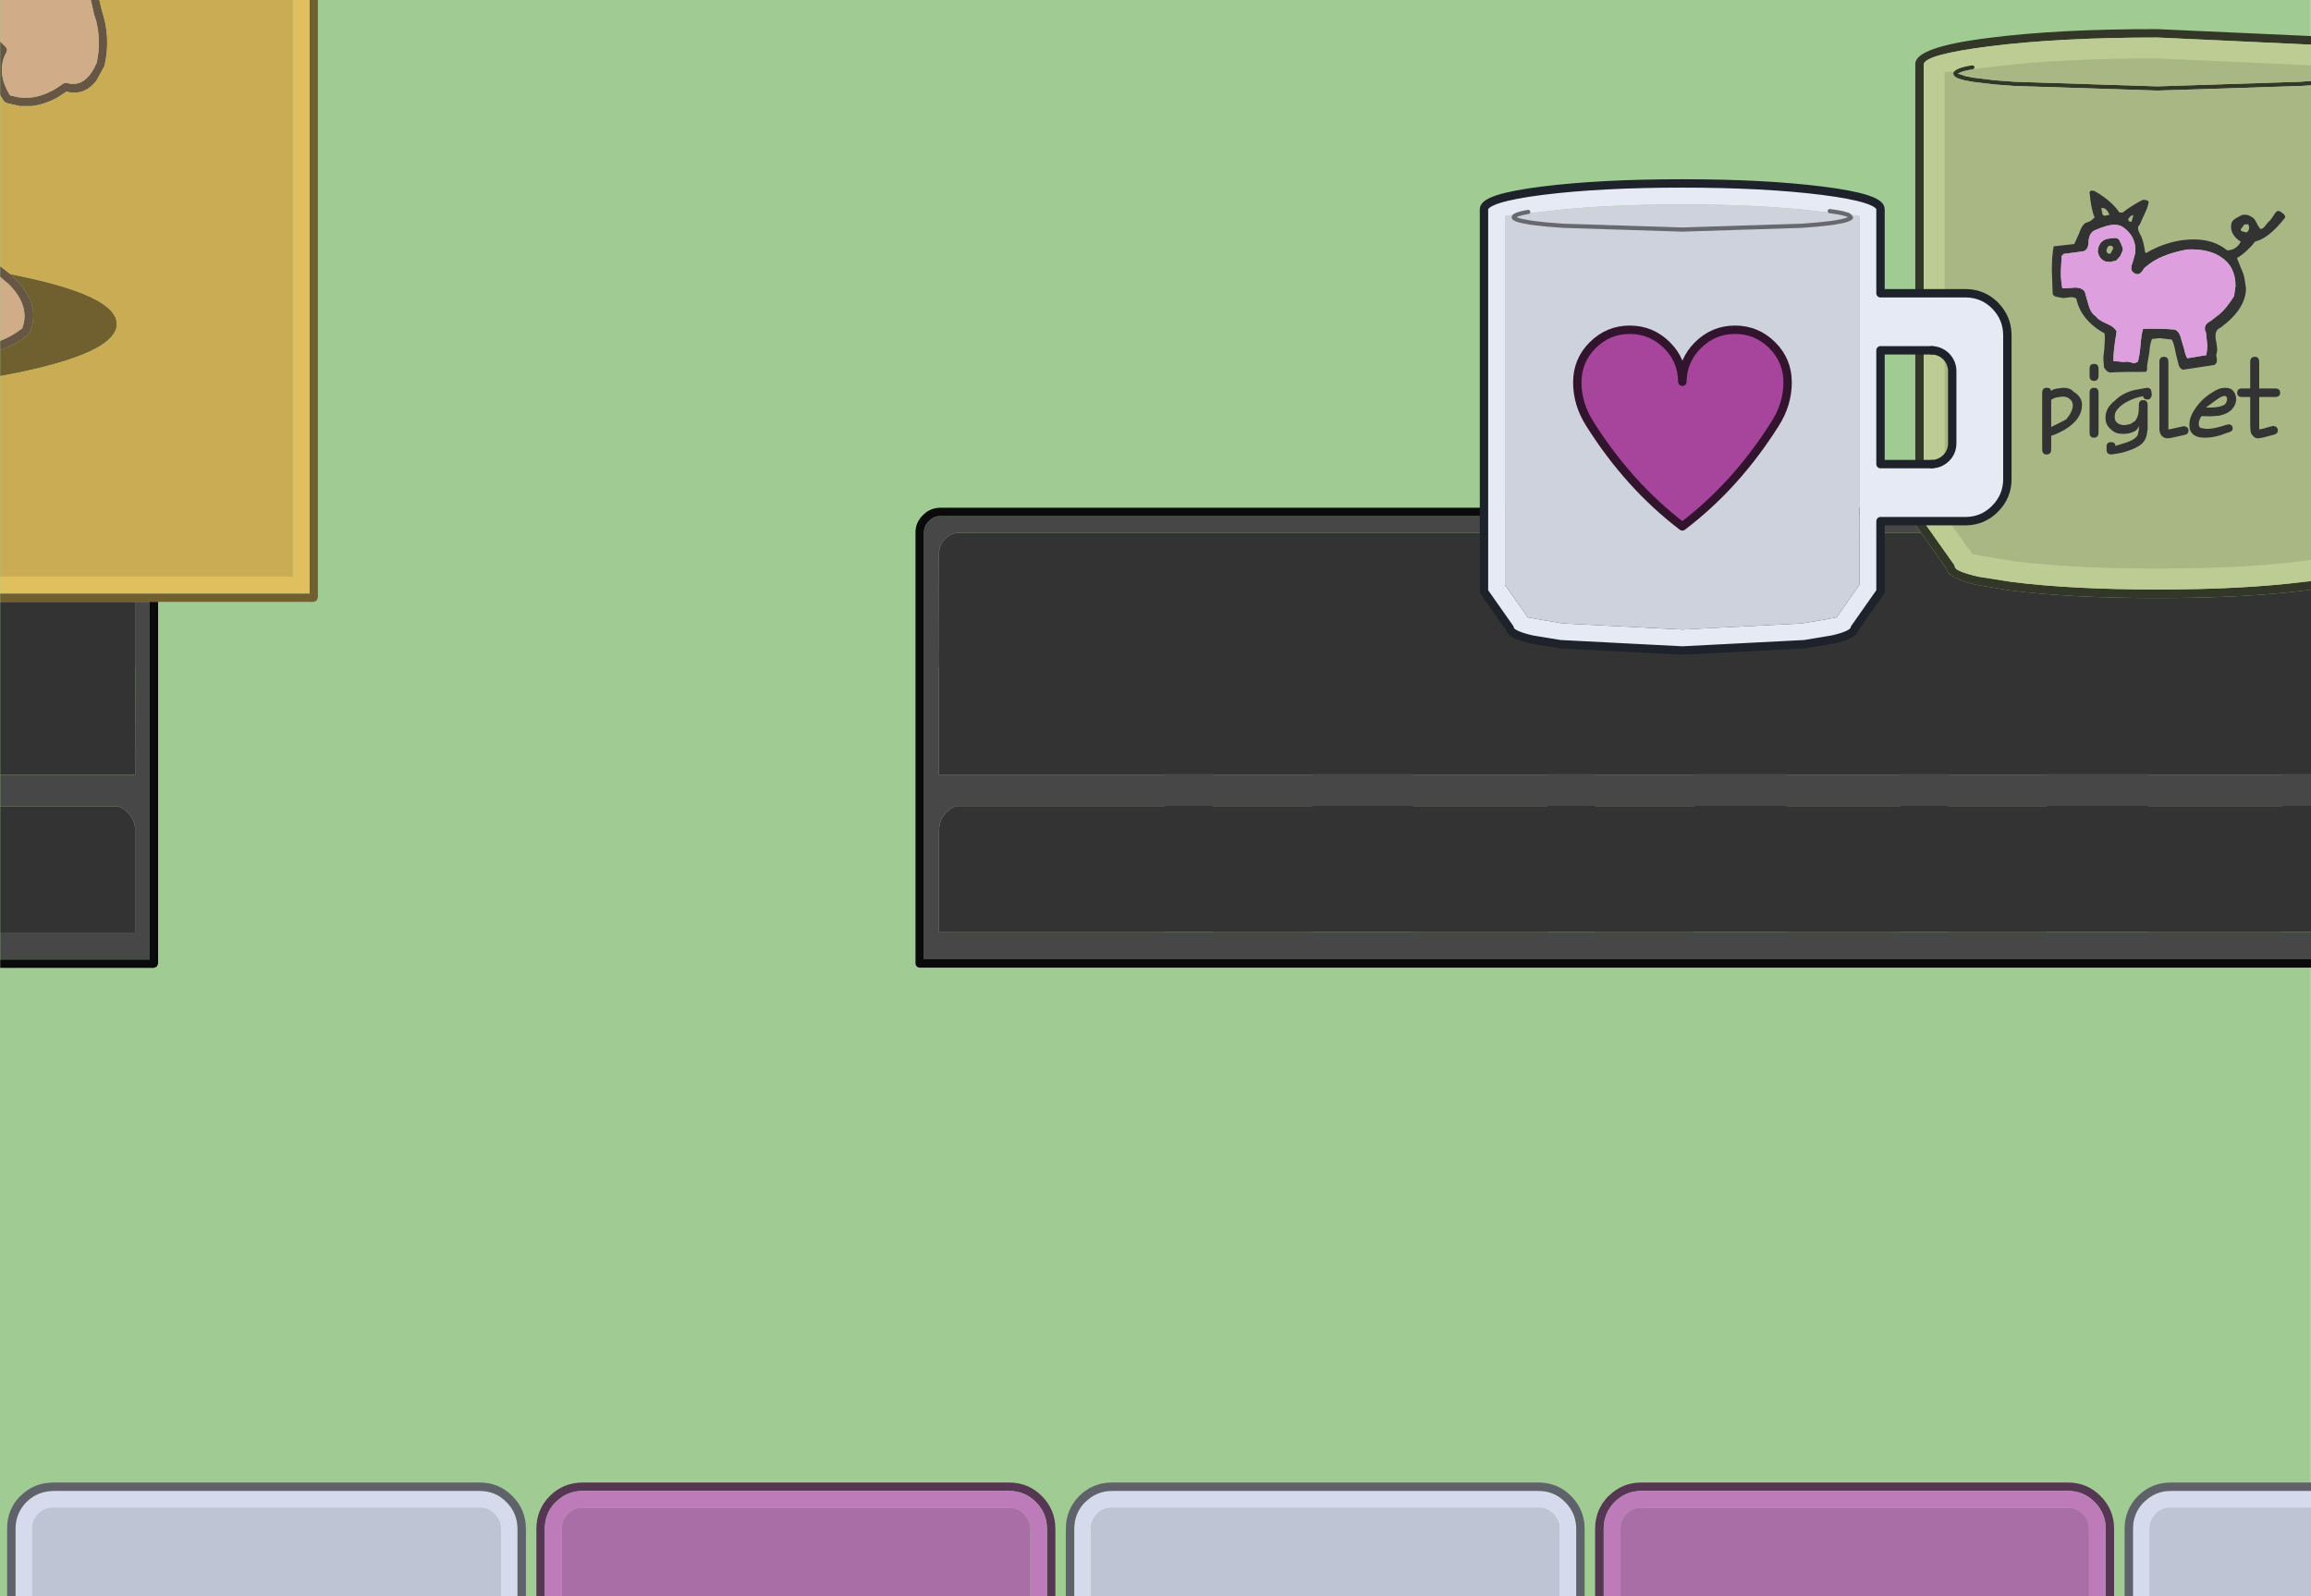
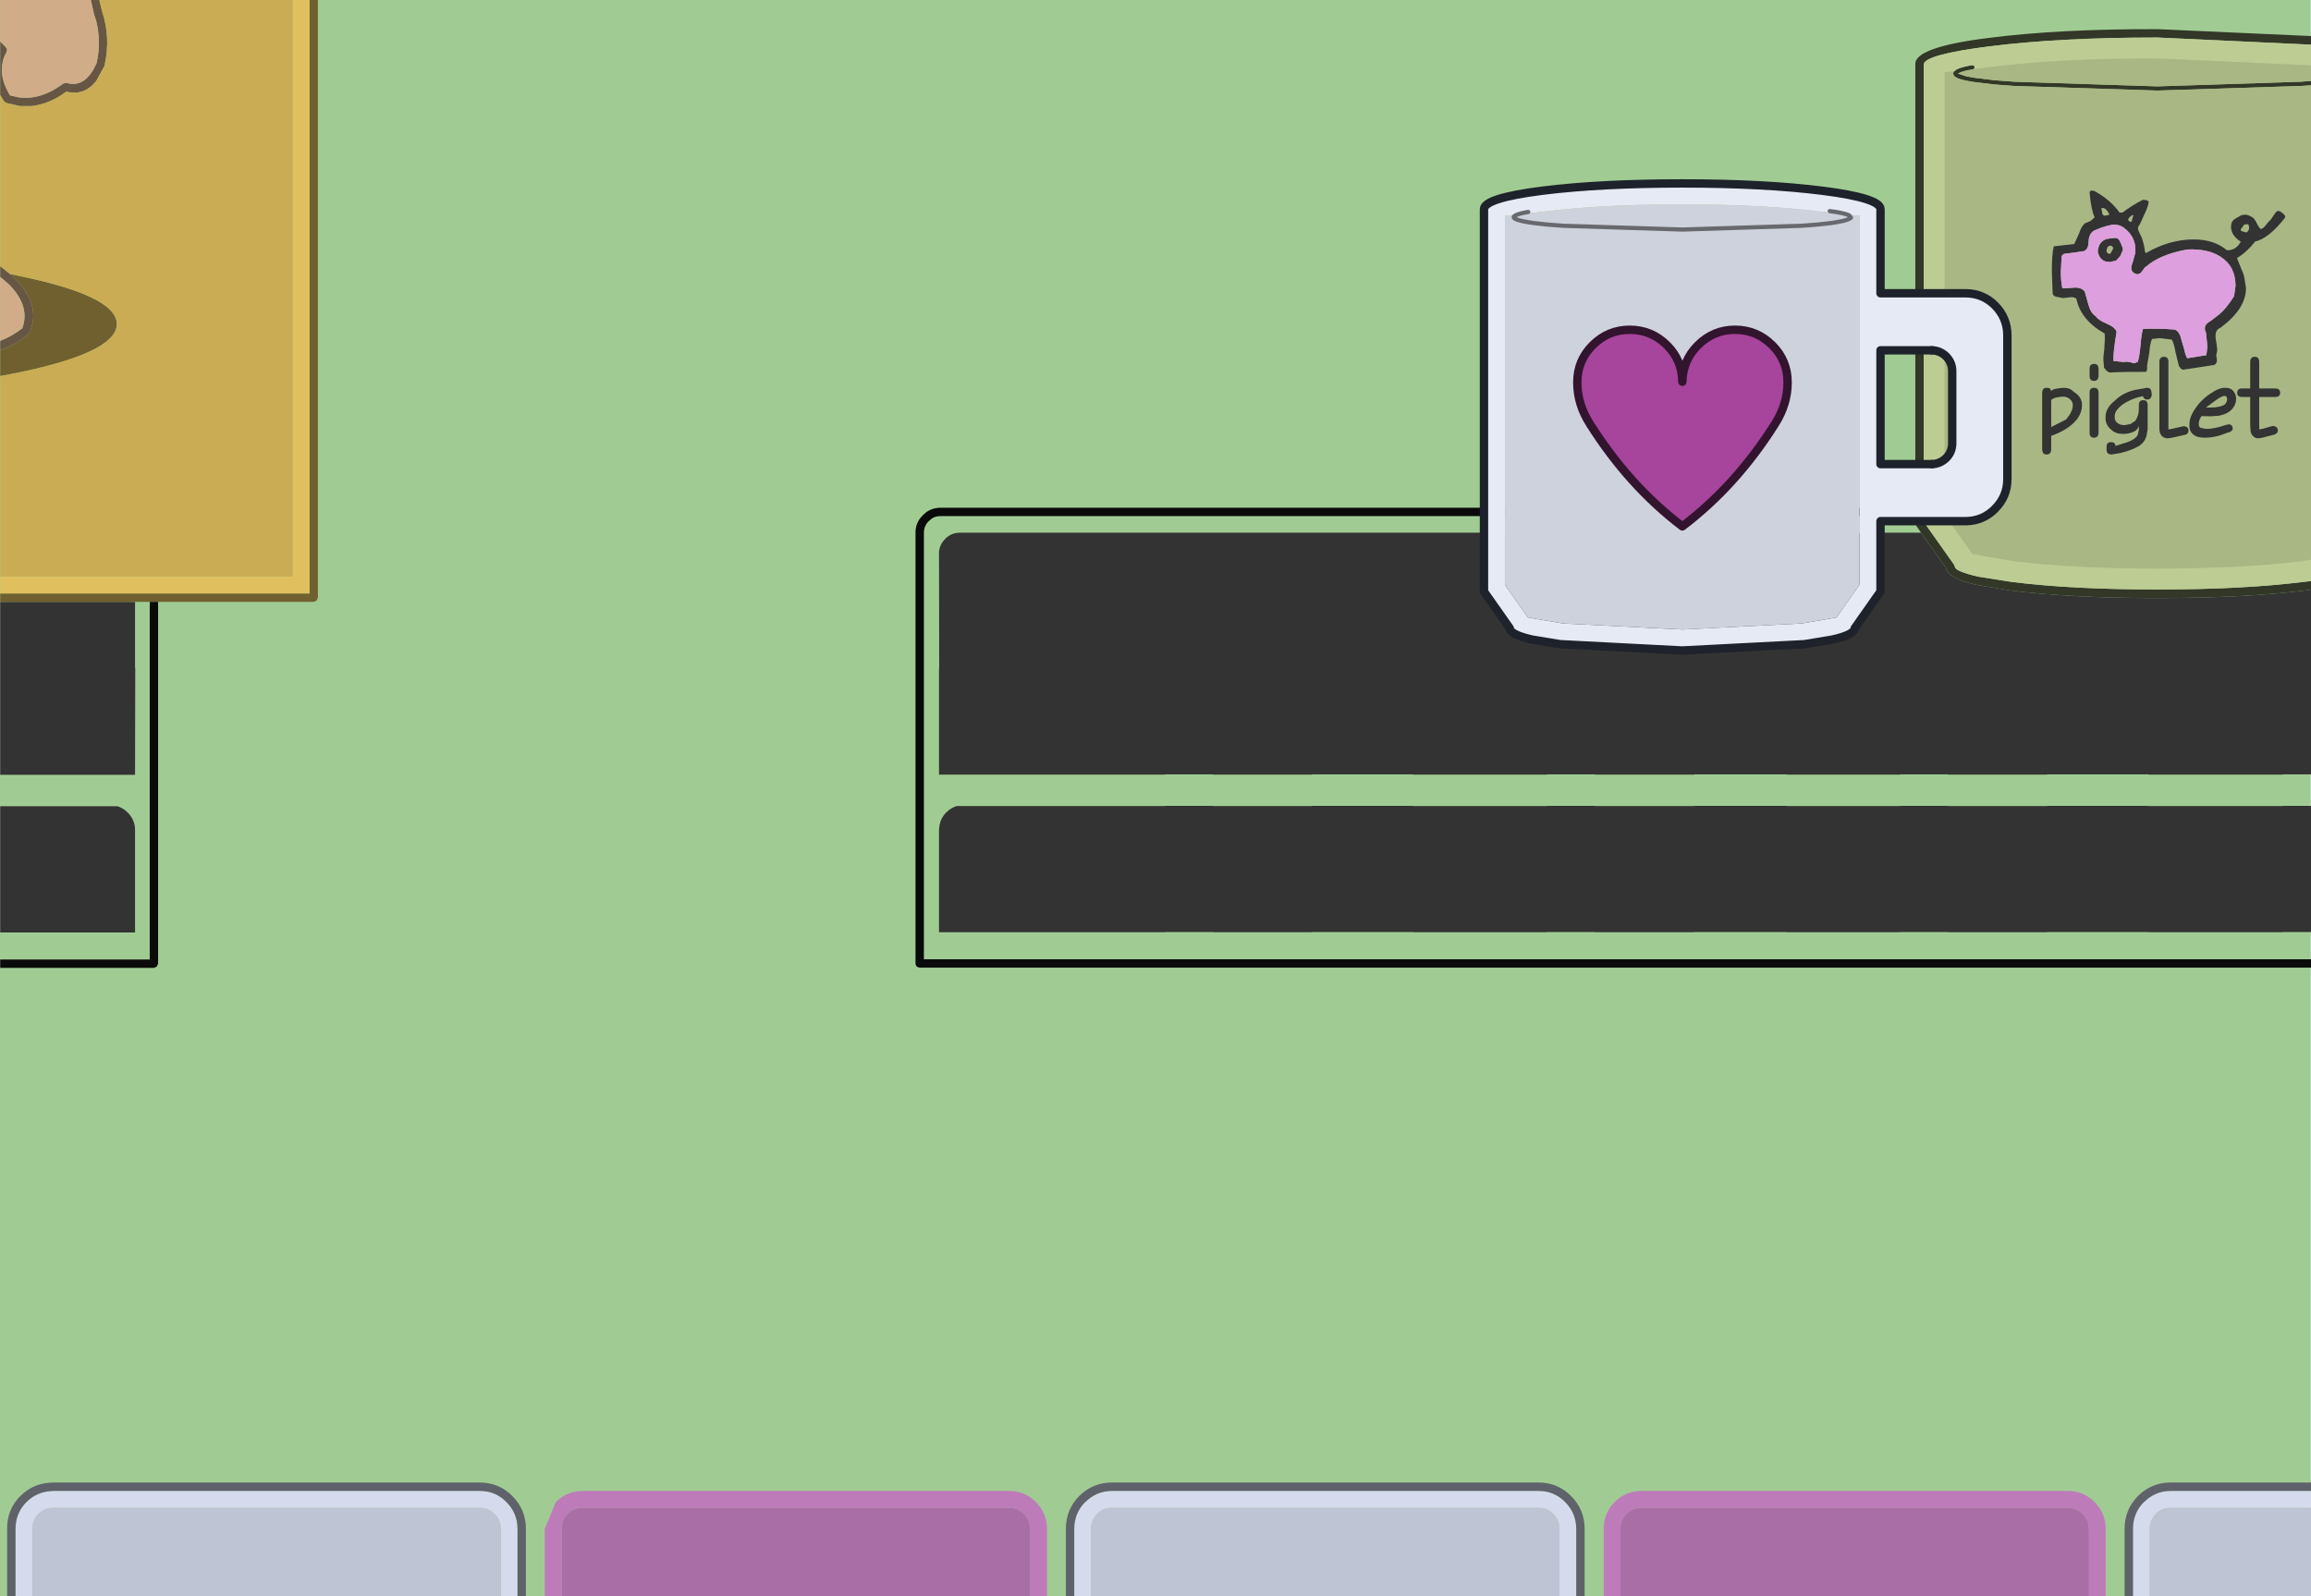
<svg xmlns="http://www.w3.org/2000/svg" height="380.7px" width="551.05px">
  <g transform="matrix(1.0, 0.0, 0.0, 1.0, 0.0, 0.0)">
    <path d="M551.0 380.7 L0.0 380.7 0.0 0.0 551.0 0.0 551.0 380.7" fill="#a0cc93" fill-rule="evenodd" stroke="none" />
    <path d="M470.5 16.5 L470.4 16.55 Q468.1 16.9 467.15 17.4 L467.1 17.4 467.05 17.45 466.95 17.5 466.85 17.55 468.85 18.2 470.75 18.55 470.8 18.55 471.95 18.7 475.7 19.15 480.4 19.5 514.45 20.6 548.55 19.5 551.05 19.3 551.05 20.35 548.65 20.5 514.45 21.6 480.3 20.5 475.6 20.15 471.85 19.7 470.6 19.55 468.6 19.2 468.65 19.2 Q466.6 18.75 466.05 18.2 L465.95 18.1 465.85 17.95 465.75 17.6 Q465.7 17.3 465.95 17.05 466.1 16.85 466.4 16.7 466.5 16.55 466.7 16.5 467.75 15.95 470.25 15.55 L470.65 15.65 470.85 15.95 470.75 16.35 470.5 16.5 M456.7 121.1 L456.7 15.3 Q456.55 11.25 474.15 9.05 490.85 6.9 514.45 6.95 L551.05 8.6 551.05 10.65 514.45 8.95 Q491.0 8.95 474.4 11.05 458.95 13.0 458.7 15.35 L458.7 124.45 465.95 134.7 466.15 135.25 Q466.35 136.3 471.75 137.55 L479.7 138.8 Q494.05 140.6 514.45 140.6 534.8 140.6 549.2 138.8 L551.05 138.6 551.05 140.6 549.45 140.85 Q534.95 142.65 514.45 142.65 493.9 142.65 479.45 140.85 L471.3 139.5 Q464.4 137.9 464.1 135.6 L458.05 127.05 456.9 125.35 456.7 124.8 456.7 123.1 456.7 121.1" fill="#323727" fill-rule="evenodd" stroke="none" />
    <path d="M470.5 16.5 L470.75 16.35 470.85 15.95 470.65 15.65 470.25 15.55 Q467.75 15.95 466.7 16.5 466.5 16.55 466.4 16.7 466.1 16.85 465.95 17.05 L463.7 17.2 463.7 122.85 470.05 131.75 470.05 131.8 470.25 132.1 472.85 132.6 480.3 133.85 Q494.45 135.6 514.45 135.6 534.45 135.6 548.65 133.85 L551.05 133.5 551.05 138.6 549.2 138.8 Q534.8 140.6 514.45 140.6 494.05 140.6 479.7 138.8 L471.75 137.55 Q466.35 136.3 466.15 135.25 L465.95 134.7 458.7 124.45 458.7 15.35 Q458.95 13.0 474.4 11.05 491.0 8.95 514.45 8.95 L551.05 10.65 551.05 15.6 514.45 13.95 Q491.35 13.9 475.0 15.95 L470.5 16.5" fill="#bdcc93" fill-rule="evenodd" stroke="none" />
    <path d="M551.05 19.3 L548.55 19.5 514.45 20.6 480.4 19.5 475.7 19.15 471.95 18.7 470.8 18.55 470.75 18.55 468.85 18.2 466.85 17.55 466.95 17.5 467.05 17.45 467.1 17.4 467.15 17.4 Q468.1 16.9 470.4 16.55 L470.5 16.5 475.0 15.95 Q491.35 13.9 514.45 13.95 L551.05 15.6 551.05 19.3 M465.95 17.05 Q465.7 17.3 465.75 17.6 L465.85 17.95 465.95 18.1 466.05 18.2 Q466.6 18.75 468.65 19.2 L468.6 19.2 470.6 19.55 471.85 19.7 475.6 20.15 480.3 20.5 514.45 21.6 548.65 20.5 551.05 20.35 551.05 133.5 548.65 133.85 Q534.45 135.6 514.45 135.6 494.45 135.6 480.3 133.85 L472.85 132.6 470.25 132.1 470.05 131.8 470.05 131.75 463.7 122.85 463.7 17.2 465.95 17.05 M508.35 51.35 L508.7 51.3 508.25 52.9 Q507.6 52.9 507.5 52.5 507.35 52.05 508.35 51.35 M498.85 45.45 Q498.3 45.45 498.25 45.9 498.6 49.95 499.45 51.85 L498.5 52.7 497.15 53.25 Q496.3 53.95 495.75 55.65 L494.6 58.2 489.7 58.75 Q489.25 60.85 489.25 64.5 L489.45 70.05 Q489.6 70.65 490.4 70.8 L491.95 71.1 493.6 70.9 Q494.6 70.8 495.1 71.25 496.15 76.35 501.85 79.55 L501.9 80.75 501.75 83.35 Q501.5 85.1 501.55 85.95 L501.7 87.7 502.3 88.45 503.0 88.85 Q507.05 88.65 511.7 88.7 512.1 88.3 511.95 87.3 L512.5 84.1 Q512.65 81.9 513.15 80.85 L515.0 80.65 517.85 81.0 Q518.4 81.95 518.75 84.05 L519.55 87.3 519.95 87.85 520.45 88.2 528.0 87.05 Q528.75 86.6 528.6 85.65 528.35 84.55 528.6 84.15 L528.7 83.4 528.5 81.75 Q528.25 80.65 528.3 80.1 528.25 78.65 529.5 78.15 535.55 73.65 535.55 68.75 L535.2 66.45 Q535.05 65.45 534.5 64.3 L533.4 61.55 Q535.8 60.1 537.75 57.6 540.95 56.9 544.8 52.0 L544.9 51.65 Q544.9 51.2 543.65 50.4 L543.2 50.3 Q542.85 50.3 542.35 51.05 L541.55 52.25 Q540.35 53.5 540.3 53.65 539.6 54.6 539.1 54.6 538.8 54.6 538.1 53.2 537.45 51.85 536.8 51.7 536.1 51.2 535.25 51.2 L534.5 51.3 532.9 52.2 Q532.05 52.8 532.0 53.7 531.75 56.0 534.3 57.65 533.2 59.7 531.05 59.7 527.9 57.1 523.1 57.1 517.3 57.1 511.7 60.35 L511.5 60.15 Q511.25 58.2 510.65 56.55 L510.15 55.55 Q509.8 54.9 509.8 54.45 509.8 53.95 510.2 53.6 L511.4 50.95 Q512.2 49.35 512.35 48.15 512.15 47.65 510.95 47.65 508.4 48.95 506.1 50.7 L505.4 50.7 Q503.35 47.75 499.4 45.55 L498.85 45.45 M501.95 51.45 Q501.4 51.45 501.3 50.95 L501.05 49.65 Q502.15 49.35 503.0 51.2 L501.95 51.45 M533.2 95.2 Q533.2 94.05 532.55 93.3 531.9 92.45 530.55 92.5 529.2 92.45 527.5 93.6 525.05 95.1 523.55 97.3 522.0 99.45 522.05 101.35 522.0 103.0 523.2 103.8 524.05 104.4 525.7 104.4 528.25 104.4 531.0 103.25 532.4 102.95 532.4 102.15 L532.25 101.6 Q531.85 101.2 531.45 101.2 L530.75 101.35 Q528.0 102.3 526.1 102.3 L524.7 102.05 Q524.25 101.75 524.3 101.1 524.25 100.25 524.95 99.25 L527.15 99.3 529.15 99.15 Q531.3 98.7 532.3 97.5 533.2 96.45 533.2 95.2 M530.9 94.65 L531.05 95.05 Q531.05 95.95 530.45 96.5 529.3 97.2 527.1 97.2 L526.0 97.2 528.45 95.4 Q529.85 94.4 530.45 94.45 530.7 94.4 530.9 94.65 M538.7 86.35 Q538.7 85.1 537.65 85.1 536.55 85.1 536.55 86.35 L536.55 92.65 534.7 92.65 Q533.45 92.6 533.45 93.7 533.45 94.7 534.7 94.7 L536.55 94.7 536.55 101.5 536.6 102.4 Q536.6 103.5 537.35 104.1 537.75 104.55 538.55 104.55 L539.45 104.4 542.15 103.7 Q543.15 103.45 543.15 102.65 543.15 102.1 542.65 101.75 L542.1 101.6 541.7 101.65 539.4 102.3 538.65 102.4 538.7 102.3 538.7 94.7 542.4 94.7 Q543.7 94.7 543.7 93.7 543.7 92.6 542.4 92.65 L538.7 92.65 538.7 86.35 M534.4 55.1 L534.3 54.7 535.15 53.55 535.7 53.5 Q536.05 53.45 536.2 53.7 L536.3 54.3 Q536.3 54.95 535.7 55.45 L534.4 55.1 M511.05 95.45 Q510.0 95.4 510.0 96.65 L510.0 97.25 Q510.0 99.35 509.05 100.45 L507.95 101.15 506.6 101.4 Q505.7 101.4 505.05 101.0 504.2 100.45 504.25 99.5 504.2 98.5 504.8 97.75 505.8 96.5 507.35 95.75 509.0 94.85 511.0 94.5 511.15 95.3 512.05 95.3 512.55 95.3 512.8 94.95 L513.1 94.3 513.05 93.85 513.0 93.4 Q512.85 92.45 511.9 92.5 L509.05 93.0 Q506.1 93.7 504.35 95.5 502.0 97.3 502.05 99.6 502.0 101.4 503.5 102.55 504.45 103.5 506.25 103.5 507.85 103.5 509.1 102.8 509.7 102.45 510.0 101.6 L510.0 102.5 509.75 103.7 Q509.15 104.95 506.35 105.75 L504.4 106.35 Q504.4 105.45 503.35 105.45 502.25 105.45 502.3 106.65 L502.3 107.15 Q502.25 108.4 503.5 108.4 L505.65 108.05 Q508.5 107.35 510.15 106.3 511.45 105.4 511.85 103.9 L512.1 102.35 512.1 96.65 Q512.1 95.4 511.05 95.45 M516.0 85.1 Q514.9 85.1 514.9 86.3 L514.9 101.5 514.9 102.4 Q514.95 103.5 515.55 104.05 516.1 104.55 516.9 104.55 L517.95 104.4 521.05 103.7 Q521.85 103.5 521.85 102.65 521.85 102.15 521.35 101.8 L520.8 101.65 520.45 101.7 517.55 102.35 517.0 102.4 517.05 102.25 517.05 86.3 Q517.05 85.1 516.0 85.1 M500.4 93.75 Q500.4 92.45 499.35 92.5 498.2 92.45 498.25 93.75 L498.25 103.1 Q498.2 104.4 499.3 104.4 500.4 104.4 500.4 103.1 L500.4 93.75 M498.25 88.1 L498.25 89.55 Q498.2 90.85 499.3 90.85 500.4 90.85 500.4 89.55 L500.4 88.1 Q500.4 86.75 499.35 86.8 498.2 86.75 498.25 88.1 M491.85 92.5 L490.3 92.7 Q489.5 92.85 489.05 93.25 489.0 92.45 488.05 92.5 486.95 92.45 486.95 93.75 L486.95 107.15 Q486.95 108.4 488.0 108.4 489.1 108.4 489.1 107.15 L489.1 103.95 Q490.7 103.45 492.55 102.35 496.45 99.9 496.45 96.6 496.45 94.6 494.4 93.4 493.6 92.45 491.85 92.5 M489.1 95.4 Q489.65 94.95 490.35 94.8 L491.75 94.6 Q492.95 94.55 493.65 95.3 494.25 95.8 494.25 96.7 494.25 98.15 492.65 100.05 L489.1 101.85 489.1 95.4 M502.95 60.55 Q502.65 60.55 502.3 60.05 502.25 59.15 502.85 58.65 503.6 58.5 503.8 58.95 L503.9 59.25 503.25 60.45 502.95 60.55" fill="#a9b784" fill-rule="evenodd" stroke="none" />
    <path d="M498.85 45.45 L499.4 45.55 Q503.35 47.75 505.4 50.7 L506.1 50.7 Q508.4 48.95 510.95 47.65 512.15 47.65 512.35 48.15 512.2 49.35 511.4 50.95 L510.2 53.6 Q509.8 53.95 509.8 54.45 509.8 54.9 510.15 55.55 L510.65 56.55 Q511.25 58.2 511.5 60.15 L511.7 60.35 Q517.3 57.1 523.1 57.1 527.9 57.1 531.05 59.7 533.2 59.7 534.3 57.65 531.75 56.0 532.0 53.7 532.05 52.8 532.9 52.2 L534.5 51.3 535.25 51.2 Q536.1 51.2 536.8 51.7 537.45 51.85 538.1 53.2 538.8 54.6 539.1 54.6 539.6 54.6 540.3 53.65 540.35 53.5 541.55 52.25 L542.35 51.05 Q542.85 50.3 543.2 50.3 L543.65 50.4 Q544.9 51.2 544.9 51.65 L544.8 52.0 Q540.95 56.9 537.75 57.6 535.8 60.1 533.4 61.55 L534.5 64.3 Q535.05 65.45 535.2 66.45 L535.55 68.75 Q535.55 73.65 529.5 78.15 528.25 78.65 528.3 80.1 528.25 80.65 528.5 81.75 L528.7 83.4 528.6 84.15 Q528.35 84.55 528.6 85.65 528.75 86.6 528.0 87.05 L520.45 88.2 519.95 87.85 519.55 87.3 518.75 84.05 Q518.4 81.95 517.85 81.0 L515.0 80.65 513.15 80.85 Q512.65 81.9 512.5 84.1 L511.95 87.3 Q512.1 88.3 511.7 88.7 507.05 88.65 503.0 88.85 L502.3 88.45 501.7 87.7 501.55 85.95 Q501.5 85.1 501.75 83.35 L501.9 80.75 501.85 79.55 Q496.15 76.35 495.1 71.25 494.6 70.8 493.6 70.9 L491.95 71.1 490.4 70.8 Q489.6 70.65 489.45 70.05 L489.25 64.5 Q489.25 60.85 489.7 58.75 L494.6 58.2 495.75 55.65 Q496.3 53.95 497.15 53.25 L498.5 52.7 499.45 51.85 Q498.6 49.95 498.25 45.9 498.3 45.45 498.85 45.45 M508.35 51.35 Q507.35 52.05 507.5 52.5 507.6 52.9 508.25 52.9 L508.7 51.3 508.35 51.35 M506.4 54.3 Q505.45 53.6 504.2 53.6 502.55 53.6 499.55 54.9 498.05 55.55 498.0 57.85 497.95 59.45 496.9 59.9 L494.5 60.25 492.1 60.55 491.6 61.05 491.4 64.85 Q491.4 66.95 491.75 68.75 L493.25 68.7 494.75 68.6 Q496.35 68.55 497.1 69.55 L498.0 72.75 Q498.55 74.7 499.75 75.45 500.25 76.3 502.35 77.2 504.25 78.0 504.7 79.1 503.85 84.1 503.95 86.1 L506.45 86.35 Q507.0 86.2 507.75 86.35 L508.9 86.65 509.75 86.3 Q510.15 85.05 510.4 82.35 510.6 79.7 511.0 78.45 514.8 78.3 518.5 78.6 519.7 78.95 520.15 81.05 L520.8 83.25 Q521.1 84.75 521.55 85.45 L526.1 84.7 526.35 82.6 526.0 79.3 Q525.7 78.75 525.75 78.3 525.7 77.3 527.2 76.5 L529.2 74.95 Q530.8 73.65 532.7 70.65 L533.05 68.2 Q533.05 63.5 529.5 61.25 526.55 59.3 521.6 59.5 515.05 60.65 511.65 63.65 511.45 63.65 510.85 64.6 510.25 65.5 509.5 65.4 508.2 65.0 508.2 63.95 508.2 63.4 508.65 62.15 L509.15 60.3 Q509.5 56.6 506.4 54.3 M501.95 51.45 L503.0 51.2 Q502.15 49.35 501.05 49.65 L501.3 50.95 Q501.4 51.45 501.95 51.45 M505.8 58.25 L506.2 59.3 506.15 59.75 505.55 61.1 504.6 62.15 503.1 62.5 502.0 62.35 Q500.55 61.8 500.2 60.0 500.35 57.65 502.3 57.0 L503.3 56.85 504.3 56.75 Q505.0 56.75 505.35 57.3 L505.8 58.25 M502.95 60.55 L503.25 60.45 503.9 59.25 503.8 58.95 Q503.6 58.5 502.85 58.65 502.25 59.15 502.3 60.05 502.65 60.55 502.95 60.55 M489.1 95.4 L489.1 101.85 492.65 100.05 Q494.25 98.15 494.25 96.7 494.25 95.8 493.65 95.3 492.95 94.55 491.75 94.6 L490.35 94.8 Q489.65 94.95 489.1 95.4 M491.85 92.5 Q493.6 92.45 494.4 93.4 496.45 94.6 496.45 96.6 496.45 99.9 492.55 102.35 490.7 103.45 489.1 103.95 L489.1 107.15 Q489.1 108.4 488.0 108.4 486.95 108.4 486.95 107.15 L486.95 93.75 Q486.95 92.45 488.05 92.5 489.0 92.45 489.05 93.25 489.5 92.85 490.3 92.7 L491.85 92.5 M498.25 88.1 Q498.2 86.75 499.35 86.8 500.4 86.75 500.4 88.1 L500.4 89.55 Q500.4 90.85 499.3 90.85 498.2 90.85 498.25 89.55 L498.25 88.1 M500.4 93.75 L500.4 103.1 Q500.4 104.4 499.3 104.4 498.2 104.4 498.25 103.1 L498.25 93.75 Q498.2 92.45 499.35 92.5 500.4 92.45 500.4 93.75 M516.0 85.1 Q517.05 85.1 517.05 86.3 L517.05 102.25 517.0 102.4 517.55 102.35 520.45 101.7 520.8 101.65 521.35 101.8 Q521.85 102.15 521.85 102.65 521.85 103.5 521.05 103.7 L517.95 104.4 516.9 104.55 Q516.1 104.55 515.55 104.05 514.95 103.5 514.9 102.4 L514.9 101.5 514.9 86.3 Q514.9 85.1 516.0 85.1 M511.05 95.45 Q512.1 95.4 512.1 96.65 L512.1 102.35 511.85 103.9 Q511.45 105.4 510.15 106.3 508.5 107.35 505.65 108.05 L503.5 108.4 Q502.25 108.4 502.3 107.15 L502.3 106.65 Q502.25 105.45 503.35 105.45 504.4 105.45 504.4 106.35 L506.35 105.75 Q509.15 104.95 509.75 103.7 L510.0 102.5 510.0 101.6 Q509.7 102.45 509.1 102.8 507.85 103.5 506.25 103.5 504.45 103.5 503.5 102.55 502.0 101.4 502.05 99.6 502.0 97.3 504.35 95.5 506.1 93.7 509.05 93.0 L511.9 92.5 Q512.85 92.45 513.0 93.4 L513.05 93.85 513.1 94.3 512.8 94.95 Q512.55 95.3 512.05 95.3 511.15 95.3 511.0 94.5 509.0 94.85 507.35 95.75 505.8 96.5 504.8 97.75 504.2 98.5 504.25 99.5 504.2 100.45 505.05 101.0 505.7 101.4 506.6 101.4 L507.95 101.15 509.05 100.45 Q510.0 99.35 510.0 97.25 L510.0 96.65 Q510.0 95.4 511.05 95.45 M534.4 55.1 L535.7 55.45 Q536.3 54.95 536.3 54.3 L536.2 53.7 Q536.05 53.45 535.7 53.5 L535.15 53.55 534.3 54.7 534.4 55.1 M538.7 86.35 L538.7 92.65 542.4 92.65 Q543.7 92.6 543.7 93.7 543.7 94.7 542.4 94.7 L538.7 94.7 538.7 102.3 538.65 102.4 539.4 102.3 541.7 101.65 542.1 101.6 542.65 101.75 Q543.15 102.1 543.15 102.65 543.15 103.45 542.15 103.7 L539.45 104.4 538.55 104.55 Q537.75 104.55 537.35 104.1 536.6 103.5 536.6 102.4 L536.55 101.5 536.55 94.7 534.7 94.7 Q533.45 94.7 533.45 93.7 533.45 92.6 534.7 92.65 L536.55 92.65 536.55 86.35 Q536.55 85.1 537.65 85.1 538.7 85.1 538.7 86.35 M530.9 94.65 Q530.7 94.4 530.45 94.45 529.85 94.4 528.45 95.4 L526.0 97.2 527.1 97.2 Q529.3 97.2 530.45 96.5 531.05 95.95 531.05 95.05 L530.9 94.65 M533.2 95.2 Q533.2 96.45 532.3 97.5 531.3 98.7 529.15 99.15 L527.15 99.3 524.95 99.25 Q524.25 100.25 524.3 101.1 524.25 101.75 524.7 102.05 L526.1 102.3 Q528.0 102.3 530.75 101.35 L531.45 101.2 Q531.85 101.2 532.25 101.6 L532.4 102.15 Q532.4 102.95 531.0 103.25 528.25 104.4 525.7 104.4 524.05 104.4 523.2 103.8 522.0 103.0 522.05 101.35 522.0 99.45 523.55 97.3 525.05 95.1 527.5 93.6 529.2 92.45 530.55 92.5 531.9 92.45 532.55 93.3 533.2 94.05 533.2 95.2 M458.05 127.05 L464.1 135.6 Q464.4 137.9 471.3 139.5 L479.45 140.85 Q493.9 142.65 514.45 142.65 534.95 142.65 549.45 140.85 L551.05 140.6 551.05 184.7 544.25 184.7 544.25 184.75 512.3 184.75 512.3 184.7 488.15 184.7 488.15 184.75 464.55 184.75 464.55 184.7 453.1 184.7 453.1 184.75 426.0 184.75 426.0 184.7 404.0 184.7 404.0 184.75 380.35 184.75 380.35 184.7 368.95 184.7 368.95 184.75 336.95 184.75 336.95 184.7 312.85 184.7 312.85 184.75 289.2 184.75 289.2 184.7 277.75 184.7 277.75 184.75 223.9 184.75 223.9 159.2 223.95 159.2 223.9 131.35 223.95 131.35 Q224.15 129.75 225.4 128.5 226.85 127.05 228.9 127.05 L458.05 127.05 M551.05 222.3 L544.25 222.3 544.25 222.35 512.3 222.35 512.3 222.3 488.15 222.3 488.15 222.35 464.55 222.35 464.55 222.3 453.1 222.3 453.1 222.35 426.0 222.35 426.0 222.3 404.0 222.3 404.0 222.35 380.35 222.35 380.35 222.3 368.95 222.3 368.95 222.35 336.95 222.35 336.95 222.3 312.85 222.3 312.85 222.35 289.2 222.35 289.2 222.3 277.75 222.3 277.75 222.35 223.9 222.35 223.9 197.95 224.0 197.05 Q224.25 195.15 225.65 193.75 226.75 192.65 228.15 192.25 L277.75 192.25 277.75 192.2 289.2 192.2 289.2 192.25 312.85 192.25 312.85 192.2 336.95 192.2 336.95 192.25 368.95 192.25 368.95 192.2 380.35 192.2 380.35 192.25 404.0 192.25 404.0 192.2 426.0 192.2 426.0 192.25 453.1 192.25 453.1 192.2 464.55 192.2 464.55 192.25 488.15 192.25 488.15 192.2 512.3 192.2 512.3 192.25 544.25 192.25 544.25 192.2 551.05 192.2 551.05 222.3 M0.05 222.4 L0.05 192.3 28.0 192.3 Q29.35 192.7 30.45 193.8 31.85 195.2 32.15 197.1 L32.2 198.0 32.2 222.4 0.05 222.4 M0.05 184.8 L0.05 143.55 32.2 143.55 32.2 159.25 32.25 159.25 32.2 184.8 0.05 184.8" fill="#333333" fill-rule="evenodd" stroke="none" />
    <path d="M506.4 54.3 Q509.5 56.6 509.15 60.3 L508.65 62.15 Q508.2 63.4 508.2 63.95 508.2 65.0 509.5 65.4 510.25 65.5 510.85 64.6 511.45 63.65 511.65 63.65 515.05 60.65 521.6 59.5 526.55 59.3 529.5 61.25 533.05 63.5 533.05 68.2 L532.7 70.65 Q530.8 73.65 529.2 74.95 L527.2 76.5 Q525.7 77.3 525.75 78.3 525.7 78.75 526.0 79.3 L526.35 82.6 526.1 84.7 521.55 85.45 Q521.1 84.75 520.8 83.25 L520.15 81.05 Q519.7 78.95 518.5 78.6 514.8 78.3 511.0 78.45 510.6 79.7 510.4 82.35 510.15 85.05 509.75 86.3 L508.9 86.65 507.75 86.35 Q507.0 86.2 506.45 86.35 L503.95 86.1 Q503.85 84.1 504.7 79.1 504.25 78.0 502.35 77.2 500.25 76.3 499.75 75.45 498.55 74.7 498.0 72.75 L497.1 69.55 Q496.35 68.55 494.75 68.6 L493.25 68.7 491.75 68.75 Q491.4 66.95 491.4 64.85 L491.6 61.05 492.1 60.55 494.5 60.25 496.9 59.9 Q497.95 59.45 498.0 57.85 498.05 55.55 499.55 54.9 502.55 53.6 504.2 53.6 505.45 53.6 506.4 54.3 M505.8 58.25 L505.35 57.3 Q505.0 56.75 504.3 56.75 L503.3 56.85 502.3 57.0 Q500.35 57.65 500.2 60.0 500.55 61.8 502.0 62.35 L503.1 62.5 504.6 62.15 505.55 61.1 506.15 59.75 506.2 59.3 505.8 58.25" fill="#dd9fdd" fill-rule="evenodd" stroke="none" />
    <path d="M73.8 0.0 L75.8 0.0 75.8 142.55 75.5 143.25 74.8 143.55 37.7 143.55 35.7 143.55 32.2 143.55 0.05 143.55 0.05 141.55 73.8 141.55 73.8 0.0 M0.05 89.7 L0.05 83.5 Q3.85 82.2 6.8 79.7 L7.05 79.3 Q9.9 72.8 3.6 66.45 L3.55 66.4 2.4 65.35 4.25 65.75 Q17.05 68.35 22.95 71.55 27.85 74.2 27.85 77.3 27.85 80.35 22.95 83.05 17.05 86.25 4.25 88.9 L0.05 89.7" fill="#70602f" fill-rule="evenodd" stroke="none" />
    <path d="M69.8 0.0 L73.8 0.0 73.8 141.55 0.05 141.55 0.05 137.5 69.8 137.5 69.8 0.0" fill="#e0c05e" fill-rule="evenodd" stroke="none" />
    <path d="M0.05 83.5 L0.05 81.3 Q2.95 80.15 5.3 78.3 7.25 73.05 2.2 67.9 L2.15 67.85 0.05 66.05 0.05 63.5 2.4 65.35 3.55 66.4 3.6 66.45 Q9.9 72.8 7.05 79.3 L6.8 79.7 Q3.85 82.2 0.05 83.5 M0.05 22.65 L0.05 9.9 1.4 11.25 1.7 11.8 1.55 12.45 Q0.75 13.8 0.55 15.3 -0.05 18.8 2.4 22.75 L4.35 23.2 Q6.1 23.45 7.85 23.2 11.45 22.65 15.05 19.95 L15.5 19.8 15.95 19.8 Q20.35 21.0 22.9 15.3 L22.95 15.2 23.05 15.0 Q24.15 10.0 22.95 5.05 L22.35 3.2 22.35 3.05 21.65 0.0 23.7 0.0 24.3 2.55 Q26.4 8.85 25.0 15.3 L24.95 15.55 24.9 15.75 22.95 19.3 Q20.05 22.95 15.85 21.85 L13.8 23.2 Q10.65 24.95 7.55 25.3 L4.75 25.3 1.45 24.55 0.95 24.15 0.35 23.2 0.05 22.65" fill="#685644" fill-rule="evenodd" stroke="none" />
    <path d="M0.05 137.5 L0.05 89.7 4.25 88.9 Q17.05 86.25 22.95 83.05 27.85 80.35 27.85 77.3 27.85 74.2 22.95 71.55 17.05 68.35 4.25 65.75 L2.4 65.35 0.05 63.5 0.05 22.65 0.35 23.2 0.95 24.15 1.45 24.55 4.75 25.3 7.55 25.3 Q10.65 24.95 13.8 23.2 L15.85 21.85 Q20.05 22.95 22.95 19.3 L24.9 15.75 24.95 15.55 25.0 15.3 Q26.4 8.85 24.3 2.55 L23.7 0.0 69.8 0.0 69.8 137.5 0.05 137.5" fill="#c9ac54" fill-rule="evenodd" stroke="none" />
    <path d="M0.05 81.3 L0.05 66.05 2.15 67.85 2.2 67.9 Q7.25 73.05 5.3 78.3 2.95 80.15 0.05 81.3 M0.05 9.9 L0.05 0.0 21.65 0.0 22.35 3.05 22.35 3.2 22.95 5.05 Q24.15 10.0 23.05 15.0 L22.95 15.2 22.9 15.3 Q20.35 21.0 15.95 19.8 L15.5 19.8 15.05 19.95 Q11.45 22.65 7.85 23.2 6.1 23.45 4.35 23.2 L2.4 22.75 Q-0.05 18.8 0.55 15.3 0.75 13.8 1.55 12.45 L1.7 11.8 1.4 11.25 0.05 9.9" fill="#d0ac88" fill-rule="evenodd" stroke="none" />
-     <path d="M458.05 127.05 L228.9 127.05 Q226.85 127.05 225.4 128.5 224.15 129.75 223.95 131.35 L223.9 131.35 223.95 159.2 223.9 159.2 223.9 184.75 277.75 184.75 277.75 184.7 289.2 184.7 289.2 184.75 312.85 184.75 312.85 184.7 336.95 184.7 336.95 184.75 368.95 184.75 368.95 184.7 380.35 184.7 380.35 184.75 404.0 184.75 404.0 184.7 426.0 184.7 426.0 184.75 453.1 184.75 453.1 184.7 464.55 184.7 464.55 184.75 488.15 184.75 488.15 184.7 512.3 184.7 512.3 184.75 544.25 184.75 544.25 184.7 551.05 184.7 551.05 192.2 544.25 192.2 544.25 192.25 512.3 192.25 512.3 192.2 488.15 192.2 488.15 192.25 464.55 192.25 464.55 192.2 453.1 192.2 453.1 192.25 426.0 192.25 426.0 192.2 404.0 192.2 404.0 192.25 380.35 192.25 380.35 192.2 368.95 192.2 368.95 192.25 336.95 192.25 336.95 192.2 312.85 192.2 312.85 192.25 289.2 192.25 289.2 192.2 277.75 192.2 277.75 192.25 228.15 192.25 Q226.75 192.65 225.65 193.75 224.25 195.15 224.0 197.05 L223.9 197.95 223.9 222.35 277.75 222.35 277.75 222.3 289.2 222.3 289.2 222.35 312.85 222.35 312.85 222.3 336.95 222.3 336.95 222.35 368.95 222.35 368.95 222.3 380.35 222.3 380.35 222.35 404.0 222.35 404.0 222.3 426.0 222.3 426.0 222.35 453.1 222.35 453.1 222.3 464.55 222.3 464.55 222.35 488.15 222.35 488.15 222.3 512.3 222.3 512.3 222.35 544.25 222.35 544.25 222.3 551.05 222.3 551.05 228.8 220.3 228.8 220.3 127.1 Q220.3 125.5 221.4 124.35 L221.65 124.15 221.95 123.85 Q222.95 123.05 224.3 123.1 L456.7 123.1 456.7 124.8 456.9 125.35 458.05 127.05 M0.05 228.85 L0.05 222.4 32.2 222.4 32.2 198.0 32.15 197.1 Q31.85 195.2 30.45 193.8 29.35 192.7 28.0 192.3 L0.05 192.3 0.05 184.8 32.2 184.8 32.25 159.25 32.2 159.25 32.2 143.55 35.7 143.55 35.7 228.85 0.05 228.85" fill="#474747" fill-rule="evenodd" stroke="none" />
    <path d="M456.7 123.1 L224.3 123.1 Q222.95 123.05 221.95 123.85 L221.65 124.15 221.4 124.35 Q220.3 125.5 220.3 127.1 L220.3 228.8 551.05 228.8 551.05 230.8 219.3 230.8 Q218.85 230.75 218.6 230.5 218.3 230.2 218.3 229.8 L218.3 127.1 Q218.25 124.6 220.1 122.85 L220.35 122.6 220.65 122.35 220.75 122.25 Q222.3 121.1 224.3 121.1 L456.7 121.1 456.7 123.1 M37.7 143.55 L37.7 229.85 37.4 230.55 36.7 230.85 0.05 230.85 0.05 228.85 35.7 228.85 35.7 143.55 37.7 143.55" fill="#0a0a0a" fill-rule="evenodd" stroke="none" />
-     <path d="M502.1 380.7 L502.1 364.65 Q502.1 360.9 499.45 358.25 496.8 355.6 493.1 355.6 L391.4 355.6 Q387.65 355.6 385.0 358.25 382.4 360.9 382.4 364.65 L382.4 380.7 380.35 380.7 380.35 364.65 Q380.35 360.05 383.55 356.8 L383.6 356.8 Q386.8 353.6 391.4 353.6 L493.1 353.6 Q497.65 353.6 500.85 356.8 504.1 360.05 504.1 364.65 L504.1 380.7 502.1 380.7 M249.65 380.7 L249.65 364.65 Q249.65 360.9 247.0 358.25 244.35 355.6 240.6 355.6 L138.95 355.6 Q135.2 355.6 132.55 358.25 L132.5 358.25 Q129.9 360.9 129.9 364.65 L129.9 380.7 127.9 380.7 127.9 364.65 Q127.9 360.05 131.1 356.8 134.35 353.6 138.95 353.6 L240.6 353.6 Q245.2 353.6 248.4 356.8 251.65 360.05 251.65 364.65 L251.65 380.7 249.65 380.7" fill="#553753" fill-rule="evenodd" stroke="none" />
    <path d="M256.15 380.7 L256.15 364.65 Q256.15 360.9 258.75 358.25 L258.8 358.25 Q261.45 355.6 265.15 355.6 L366.85 355.6 Q370.6 355.6 373.2 358.25 375.85 360.9 375.85 364.65 L375.85 380.7 371.85 380.7 371.85 364.65 Q371.85 362.55 370.35 361.1 368.9 359.6 366.85 359.65 L265.15 359.65 Q263.1 359.6 261.6 361.05 L261.6 361.1 Q260.15 362.55 260.15 364.65 L260.15 380.7 256.15 380.7 M508.6 380.7 L508.6 364.65 Q508.6 360.9 511.2 358.25 L511.25 358.25 Q513.9 355.6 517.6 355.6 L551.05 355.6 551.05 359.65 517.6 359.65 Q515.55 359.6 514.05 361.05 L514.05 361.1 Q512.6 362.55 512.6 364.65 L512.6 380.7 508.6 380.7 M514.0 361.05 L514.05 361.05 514.0 361.05 M3.7 380.7 L3.7 364.65 Q3.7 360.9 6.3 358.25 8.7 355.9 12.0 355.65 L12.05 355.65 12.7 355.6 114.4 355.6 Q118.15 355.6 120.75 358.25 123.4 360.9 123.4 364.65 L123.4 380.7 119.4 380.7 119.4 364.65 Q119.4 362.55 117.9 361.1 116.45 359.6 114.4 359.65 L12.7 359.65 11.9 359.7 Q10.35 359.9 9.15 361.05 L9.15 361.1 Q7.7 362.55 7.7 364.65 L7.7 380.7 3.7 380.7 M9.15 361.05 L9.1 361.05 9.15 361.05 M261.6 361.05 L261.55 361.05 261.6 361.05" fill="#d5dbed" fill-rule="evenodd" stroke="none" />
    <path d="M371.85 380.7 L260.15 380.7 260.15 364.65 Q260.15 362.55 261.6 361.1 L261.6 361.05 Q263.1 359.6 265.15 359.65 L366.85 359.65 Q368.9 359.6 370.35 361.1 371.85 362.55 371.85 364.65 L371.85 380.7 M551.05 359.65 L551.05 380.7 512.6 380.7 512.6 364.65 Q512.6 362.55 514.05 361.1 L514.05 361.05 Q515.55 359.6 517.6 359.65 L551.05 359.65 M119.4 380.7 L7.7 380.7 7.7 364.65 Q7.7 362.55 9.15 361.1 L9.15 361.05 Q10.35 359.9 11.9 359.7 L12.7 359.65 114.4 359.65 Q116.45 359.6 117.9 361.1 119.4 362.55 119.4 364.65 L119.4 380.7" fill="#bfc4d4" fill-rule="evenodd" stroke="none" />
    <path d="M256.15 380.7 L254.15 380.7 254.15 364.65 Q254.15 360.05 257.35 356.8 260.6 353.6 265.15 353.6 L366.85 353.6 Q371.4 353.6 374.6 356.8 377.85 360.05 377.85 364.65 L377.85 380.7 375.85 380.7 375.85 364.65 Q375.85 360.9 373.2 358.25 370.6 355.6 366.85 355.6 L265.15 355.6 Q261.45 355.6 258.8 358.25 L258.75 358.25 Q256.15 360.9 256.15 364.65 L256.15 380.7 M508.6 380.7 L506.6 380.7 506.6 364.65 Q506.6 360.05 509.8 356.8 513.05 353.6 517.6 353.6 L551.05 353.6 551.05 355.6 517.6 355.6 Q513.9 355.6 511.25 358.25 L511.2 358.25 Q508.6 360.9 508.6 364.65 L508.6 380.7 M3.7 380.7 L1.7 380.7 1.7 364.65 Q1.65 360.05 4.85 356.8 L4.9 356.8 Q7.8 353.9 11.85 353.65 L12.7 353.6 114.4 353.6 Q118.95 353.6 122.15 356.8 125.4 360.05 125.4 364.65 L125.4 380.7 123.4 380.7 123.4 364.65 Q123.4 360.9 120.75 358.25 118.15 355.6 114.4 355.6 L12.7 355.6 12.05 355.65 12.0 355.65 Q8.7 355.9 6.3 358.25 3.7 360.9 3.7 364.65 L3.7 380.7" fill="#5f626a" fill-rule="evenodd" stroke="none" />
-     <path d="M498.1 380.7 L498.1 364.65 Q498.05 362.55 496.6 361.1 495.15 359.6 493.1 359.65 L391.4 359.65 Q389.3 359.6 387.85 361.05 L387.8 361.1 Q386.35 362.55 386.4 364.65 L386.4 380.7 382.4 380.7 382.4 364.65 Q382.4 360.9 385.0 358.25 387.65 355.6 391.4 355.6 L493.1 355.6 Q496.8 355.6 499.45 358.25 502.1 360.9 502.1 364.65 L502.1 380.7 498.1 380.7 M129.9 380.7 L129.9 364.65 Q129.9 360.9 132.5 358.25 L132.55 358.25 Q135.2 355.6 138.95 355.6 L240.6 355.6 Q244.35 355.6 247.0 358.25 249.65 360.9 249.65 364.65 L249.65 380.7 245.65 380.7 245.65 364.65 Q245.6 362.55 244.15 361.1 242.7 359.6 240.6 359.65 L138.95 359.65 Q136.85 359.6 135.4 361.05 L135.35 361.1 Q133.9 362.55 133.95 364.65 L133.95 380.7 129.9 380.7" fill="#be7bba" fill-rule="evenodd" stroke="none" />
+     <path d="M498.1 380.7 L498.1 364.65 Q498.05 362.55 496.6 361.1 495.15 359.6 493.1 359.65 L391.4 359.65 Q389.3 359.6 387.85 361.05 L387.8 361.1 Q386.35 362.55 386.4 364.65 L386.4 380.7 382.4 380.7 382.4 364.65 Q382.4 360.9 385.0 358.25 387.65 355.6 391.4 355.6 L493.1 355.6 Q496.8 355.6 499.45 358.25 502.1 360.9 502.1 364.65 L502.1 380.7 498.1 380.7 M129.9 380.7 L129.9 364.65 L132.55 358.25 Q135.2 355.6 138.95 355.6 L240.6 355.6 Q244.35 355.6 247.0 358.25 249.65 360.9 249.65 364.65 L249.65 380.7 245.65 380.7 245.65 364.65 Q245.6 362.55 244.15 361.1 242.7 359.6 240.6 359.65 L138.95 359.65 Q136.85 359.6 135.4 361.05 L135.35 361.1 Q133.9 362.55 133.95 364.65 L133.95 380.7 129.9 380.7" fill="#be7bba" fill-rule="evenodd" stroke="none" />
    <path d="M386.4 380.7 L386.4 364.65 Q386.35 362.55 387.8 361.1 L387.85 361.05 Q389.3 359.6 391.4 359.65 L493.1 359.65 Q495.15 359.6 496.6 361.1 498.05 362.55 498.1 364.65 L498.1 380.7 386.4 380.7 M514.0 361.05 L514.05 361.05 514.0 361.05 M9.15 361.05 L9.1 361.05 9.15 361.05 M133.95 380.7 L133.95 364.65 Q133.9 362.55 135.35 361.1 L135.4 361.05 Q136.85 359.6 138.95 359.65 L240.6 359.65 Q242.7 359.6 244.15 361.1 245.6 362.55 245.65 364.65 L245.65 380.7 133.95 380.7 M261.6 361.05 L261.55 361.05 261.6 361.05" fill="#aa6ea7" fill-rule="evenodd" stroke="none" />
    <path d="M401.15 48.75 Q381.9 48.75 368.25 50.45 L358.85 51.5 358.85 139.5 364.1 146.95 364.1 147.0 364.3 147.25 366.45 147.65 372.7 148.7 401.15 150.15 429.65 148.7 435.8 147.65 437.95 147.25 438.15 147.0 438.15 146.95 443.4 139.45 443.4 51.5 433.95 50.45 Q420.35 48.75 401.15 48.75 M401.15 43.75 Q420.7 43.75 434.6 45.5 448.4 47.25 448.4 49.9 L448.4 69.95 468.9 69.95 Q472.9 70.05 475.7 72.85 478.65 75.85 478.65 80.0 L478.65 114.25 Q478.65 118.4 475.7 121.35 472.9 124.2 468.9 124.3 L448.4 124.3 448.4 141.1 442.25 149.85 Q442.1 151.4 436.9 152.55 L430.25 153.65 401.15 155.15 372.05 153.65 365.35 152.55 Q360.05 151.35 360.0 149.85 L353.85 141.1 353.85 49.9 Q353.9 47.25 367.65 45.5 381.55 43.75 401.15 43.75 M460.65 83.55 L448.4 83.55 448.4 110.7 460.65 110.7 Q462.6 110.65 464.05 109.25 465.5 107.8 465.5 105.7 L465.5 88.55 Q465.5 86.5 464.05 85.0 462.6 83.6 460.65 83.55" fill="#e6eaf5" fill-rule="evenodd" stroke="none" />
    <path d="M401.15 48.75 Q420.35 48.75 433.95 50.45 L443.4 51.5 443.4 139.45 438.15 146.95 438.15 147.0 437.95 147.25 435.8 147.65 429.65 148.7 401.15 150.15 372.7 148.7 366.45 147.65 364.3 147.25 364.1 147.0 364.1 146.95 358.85 139.5 358.85 51.5 368.25 50.45 Q381.9 48.75 401.15 48.75" fill="#ced2dc" fill-rule="evenodd" stroke="none" />
    <path d="M401.15 43.75 Q420.7 43.75 434.6 45.5 448.4 47.25 448.4 49.9 L448.4 69.95 468.9 69.95 Q472.9 70.05 475.7 72.85 478.65 75.85 478.65 80.0 L478.65 114.25 Q478.65 118.4 475.7 121.35 472.9 124.2 468.9 124.3 L448.4 124.3 448.4 141.1 442.25 149.85 Q442.1 151.4 436.9 152.55 L430.25 153.65 401.15 155.15 372.05 153.65 365.35 152.55 Q360.05 151.35 360.0 149.85 L353.85 141.1 353.85 49.9 Q353.9 47.25 367.65 45.5 381.55 43.75 401.15 43.75 M460.65 83.55 Q462.6 83.6 464.05 85.0 465.5 86.5 465.5 88.55 L465.5 105.7 Q465.5 107.8 464.05 109.25 462.6 110.65 460.65 110.7" fill="none" stroke="#1e222b" stroke-linecap="round" stroke-linejoin="round" stroke-width="2.0" />
    <path d="M460.65 110.7 L448.4 110.7 448.4 83.55 460.65 83.55" fill="none" stroke="#1e222b" stroke-linecap="round" stroke-linejoin="round" stroke-width="2.0" />
    <path d="M436.3 50.35 Q439.9 50.8 440.95 51.4 L441.35 51.9 441.3 51.95 441.2 52.05 Q440.7 52.4 439.2 52.75 L437.6 53.05 436.6 53.2 433.45 53.55 429.6 53.85 401.15 54.75 372.75 53.85 368.85 53.55 365.7 53.2 364.7 53.05 363.05 52.75 Q361.5 52.4 361.1 52.05 L361.0 51.95 360.95 51.85 Q360.95 51.6 361.3 51.4 362.05 50.95 364.4 50.55" fill="none" stroke="#67696e" stroke-linecap="round" stroke-linejoin="round" stroke-width="1.0" />
    <path d="M379.75 82.35 Q383.45 78.65 388.6 78.65 393.8 78.65 397.5 82.35 401.1 85.95 401.15 91.05 401.25 85.95 404.85 82.35 408.55 78.65 413.7 78.65 418.9 78.65 422.6 82.35 426.25 86.0 426.25 91.2 426.25 96.4 423.25 101.1 413.95 115.85 401.15 125.55 388.4 115.85 379.1 101.1 376.1 96.4 376.1 91.2 376.1 86.0 379.75 82.35" fill="#a7449b" fill-rule="evenodd" stroke="none" />
    <path d="M379.75 82.35 Q383.45 78.65 388.6 78.65 393.8 78.65 397.5 82.35 401.1 85.95 401.15 91.05 401.25 85.95 404.85 82.35 408.55 78.65 413.7 78.65 418.9 78.65 422.6 82.35 426.25 86.0 426.25 91.2 426.25 96.4 423.25 101.1 413.95 115.85 401.15 125.55 388.4 115.85 379.1 101.1 376.1 96.4 376.1 91.2 376.1 86.0 379.75 82.35 Z" fill="none" stroke="#32142e" stroke-linecap="round" stroke-linejoin="round" stroke-width="2.0" />
  </g>
</svg>